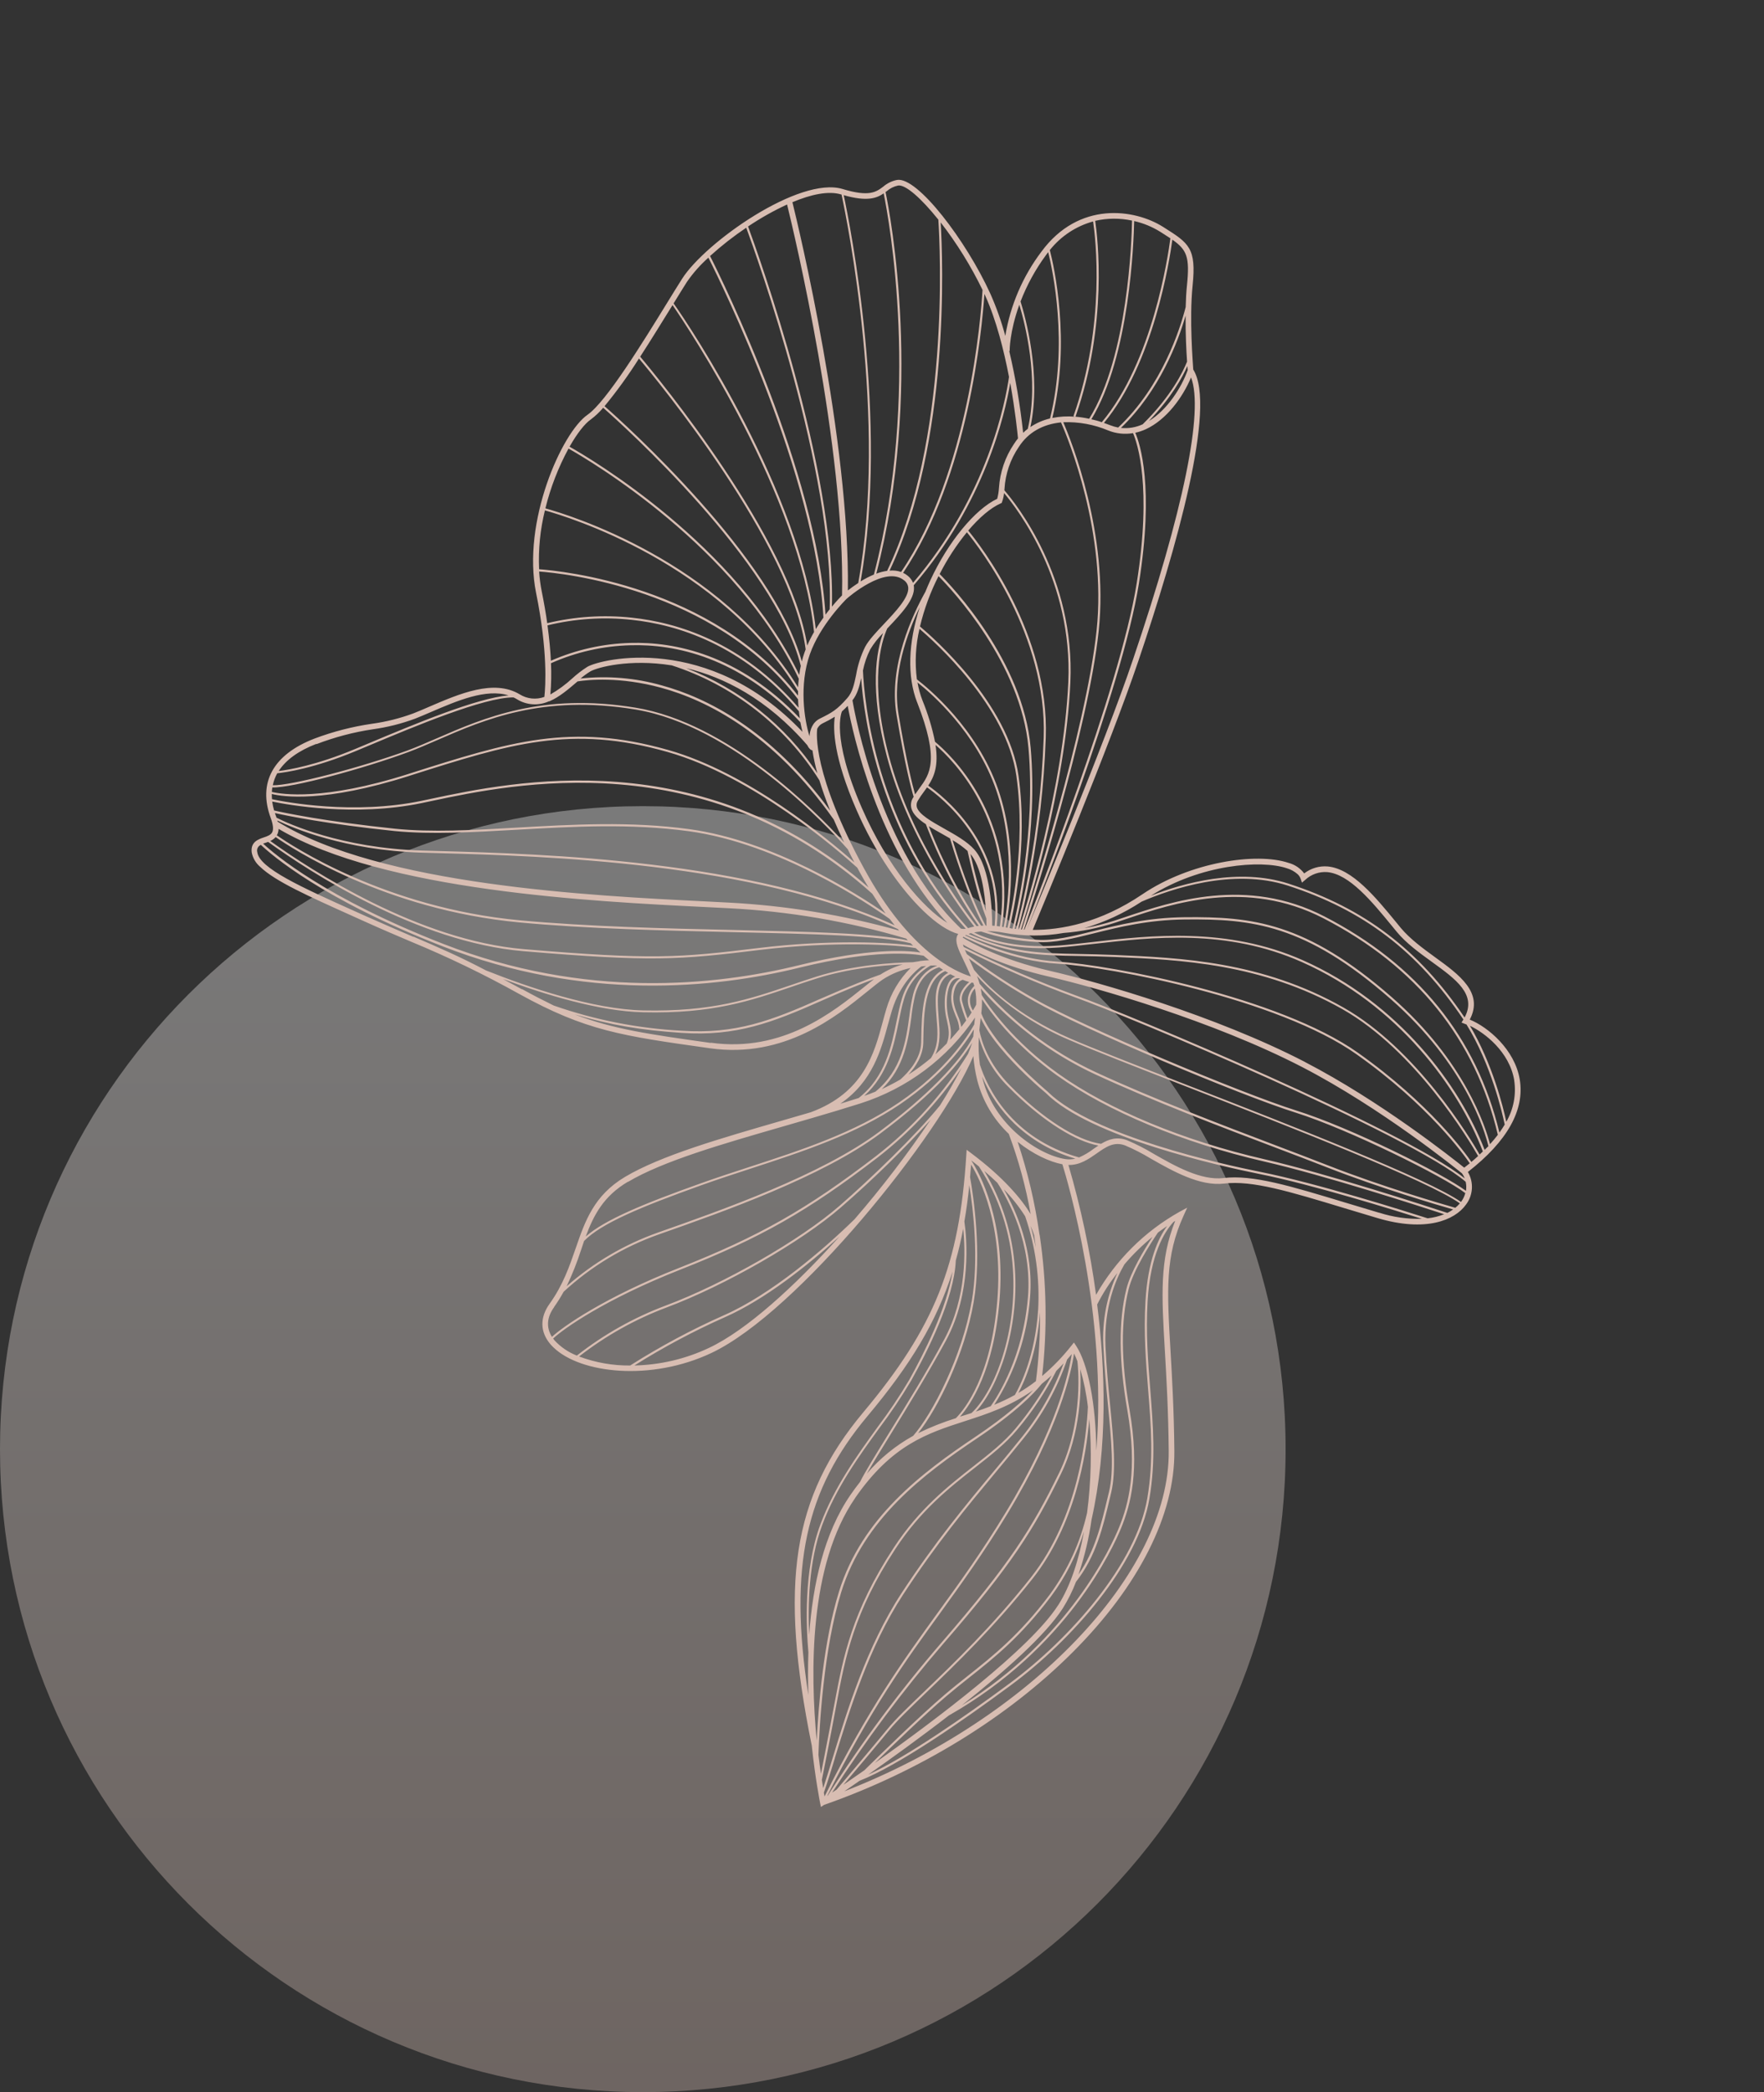
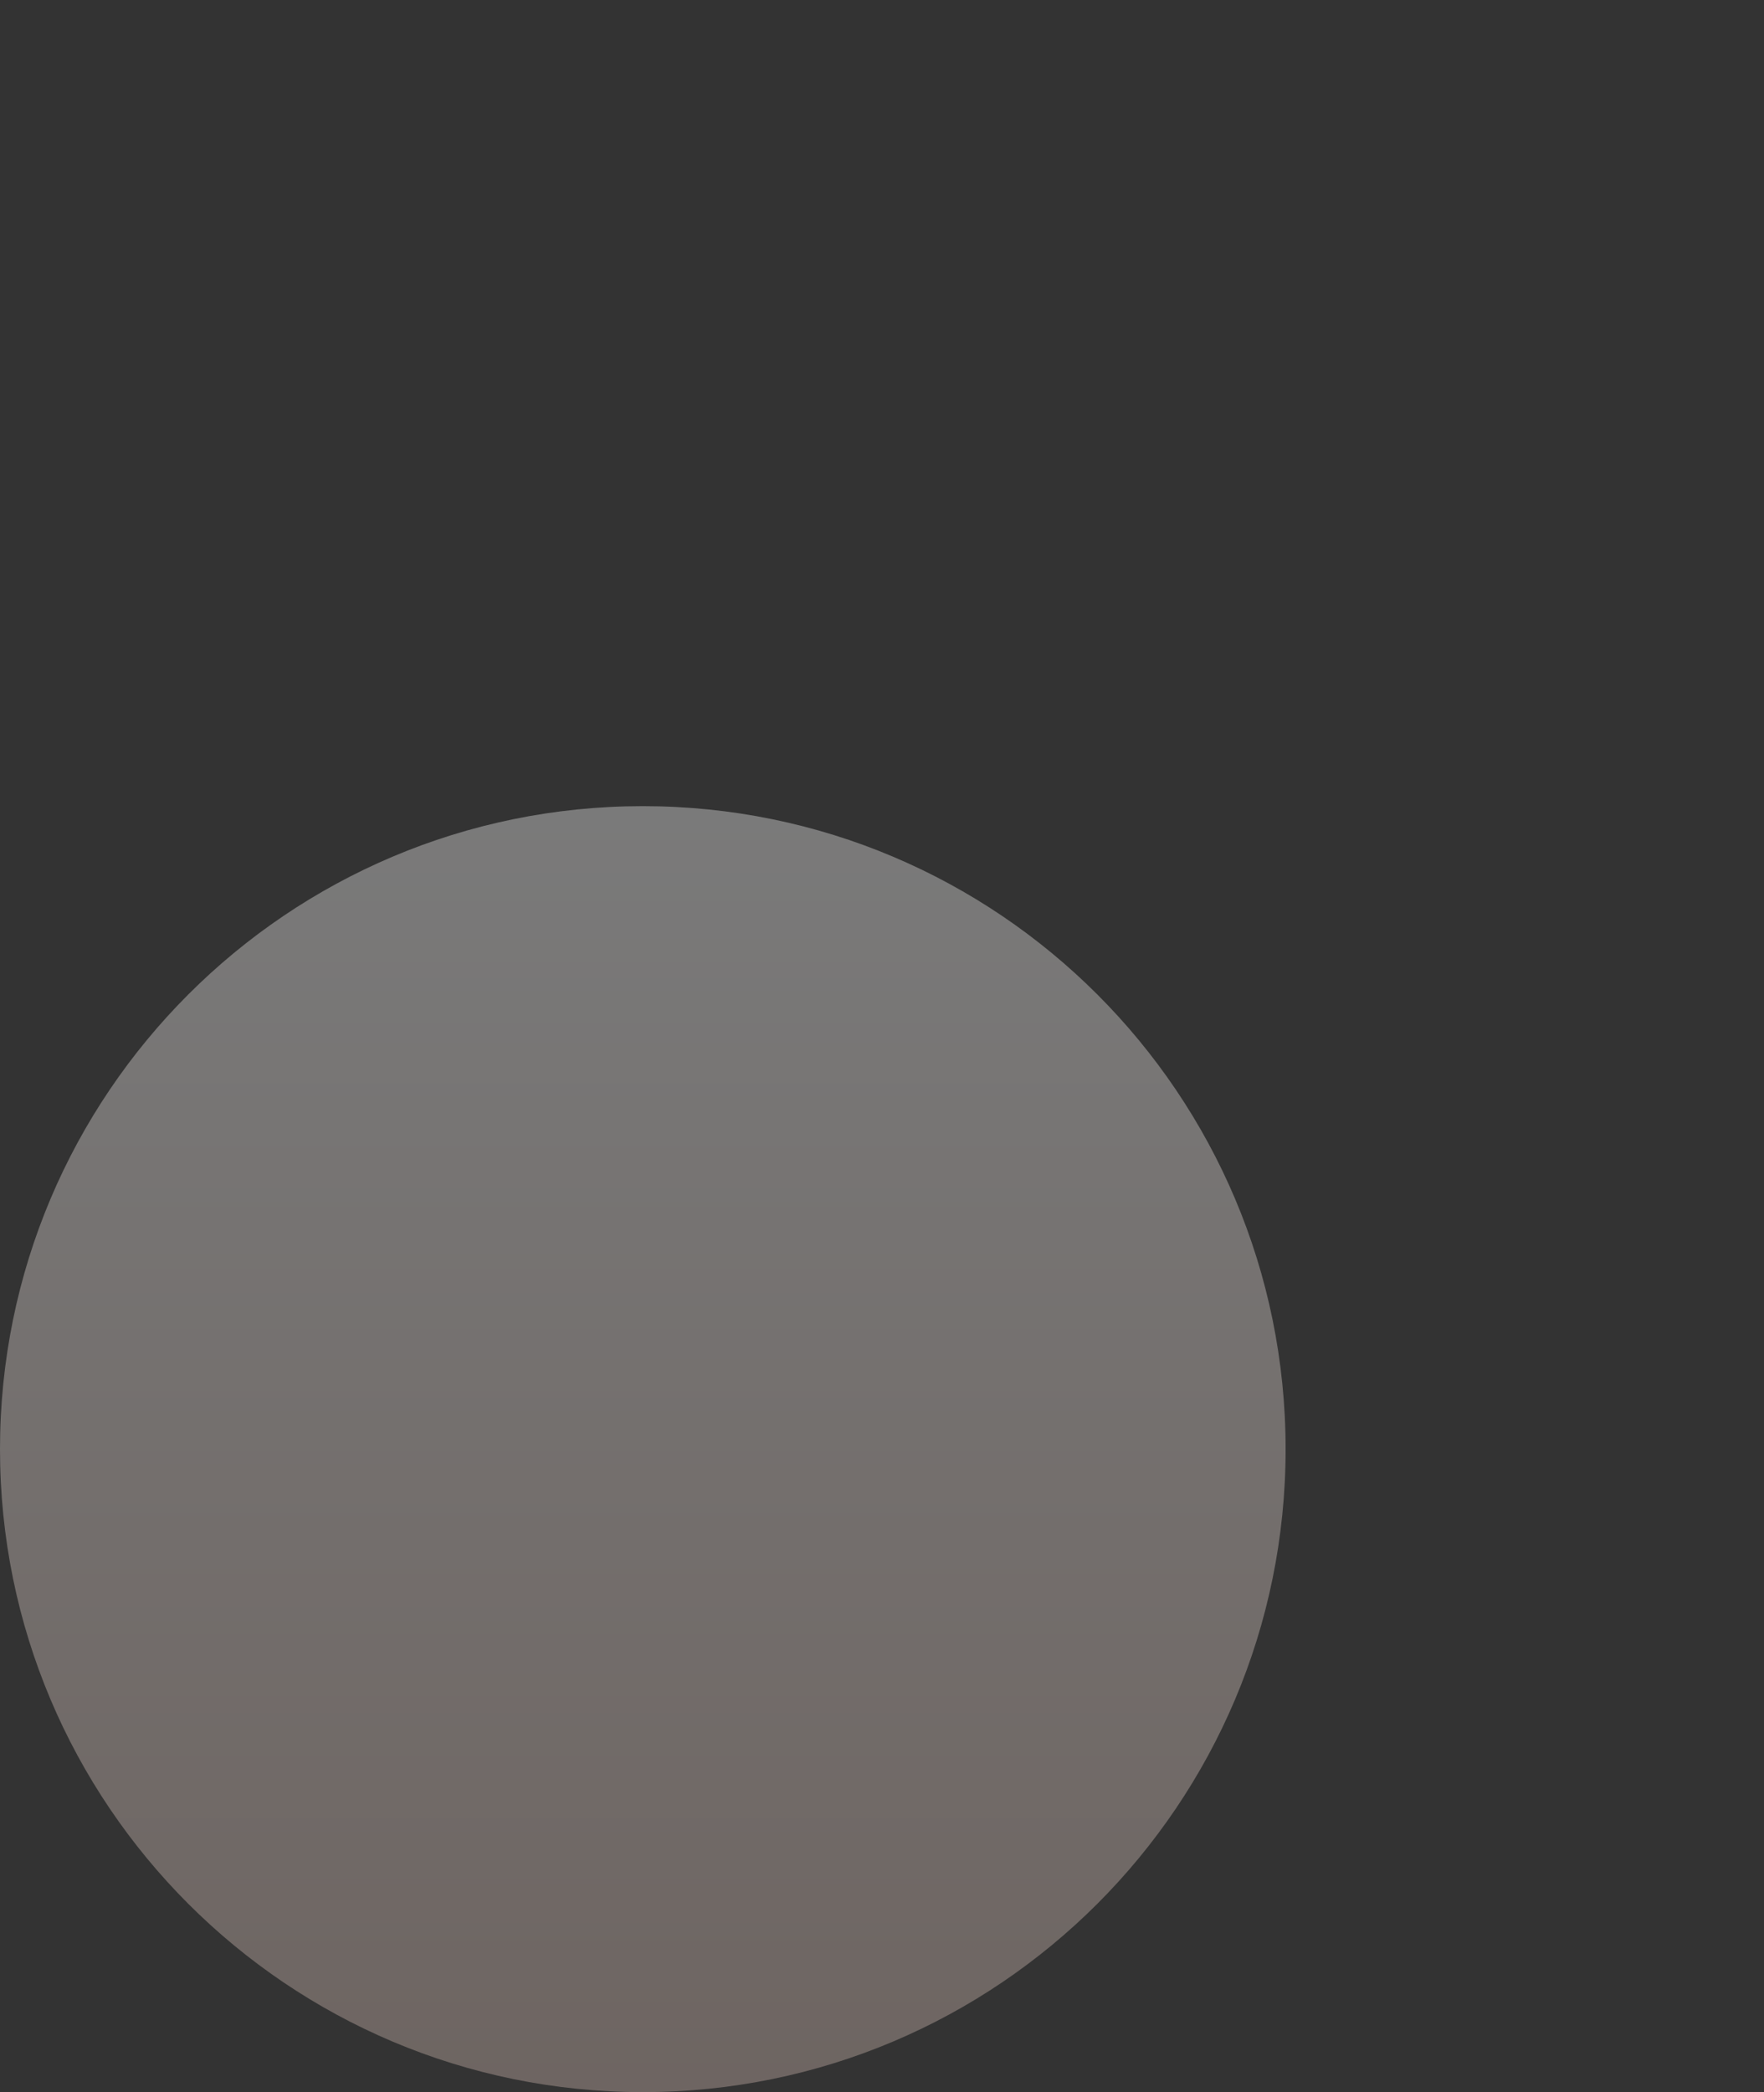
<svg xmlns="http://www.w3.org/2000/svg" width="1368" height="1622" viewBox="0 0 1368 1622" fill="none">
  <rect x="0" y="0" width="1368" height="1622" fill="#333333" stroke="none" />
  <g clip-path="url(#clip0_1_948)">
    <path style="mix-blend-mode:multiply" opacity="0.35" d="M498.5 1622C773.814 1622 997 1398.81 997 1123.5C997 848.186 773.814 625 498.5 625C223.186 625 0 848.186 0 1123.5C0 1398.81 223.186 1622 498.5 1622Z" fill="url(#paint0_linear_1_948)" />
  </g>
  <g clip-path="url(#clip1_1_948)">
-     <path d="M910.727 1124.94C910.43 1093.3 908.931 1067.6 907.721 1046.96C904.981 999.94 903.482 974.05 917.974 942.291L920.692 936.298L914.862 939.43C887.77 954.581 865.34 976.87 850.01 1003.87C845.381 969.824 838.217 936.168 828.576 903.189C837.48 903.395 844.288 898.571 850.428 894.293C857.632 889.221 863.858 884.835 872.452 888.007C879.416 890.97 886.159 894.429 892.628 898.358C909.496 907.946 930.489 919.861 949.357 917.608C971.068 914.988 999.516 923.605 1042.57 936.651C1050.67 939.1 1059.34 941.742 1068.38 944.403C1105.51 955.405 1128.13 946.19 1136.9 933.9C1139.62 930.304 1141.21 925.979 1141.47 921.476C1141.73 916.973 1140.64 912.496 1138.35 908.616C1169.05 884.685 1182.58 860.482 1178.53 836.631C1174.64 813.706 1154.07 796.272 1139.82 790.485C1150.8 769.56 1131.58 755.642 1112.96 742.159C1103.37 735.207 1093.49 727.913 1086.48 719.588L1082.87 715.186C1066.82 695.629 1048.65 673.465 1029.61 671.752C1023.08 671.217 1016.59 673.143 1011.41 677.15C1008.41 673.154 1004.16 670.282 999.329 668.992C974.347 660.59 922.847 668.361 885.982 693.294C853.006 715.611 822.806 721.051 800.899 720.937C809.578 700.233 860.931 577.184 882.772 512.552C912.316 425.195 943.571 315.359 925.377 286.506C925.118 281.997 922.233 247.35 924.865 221.454C927.875 192.221 922.016 188.595 902.72 176.377L901.982 175.915C879.986 161.992 836.697 155.585 807.63 195.115C793.138 214.29 783.524 236.701 779.616 260.417C776.604 249.233 772.731 238.3 768.03 227.717C749.278 186.563 711.432 136.79 695.633 139.508C691.684 140.291 688.004 142.084 684.951 144.712C679.39 148.878 674.128 152.805 653.458 146.543C619.908 136.402 546.939 187.859 528.949 216.169C525.693 221.286 521.852 227.539 517.337 234.849C498.551 265.361 470.183 311.478 455.567 321.617C435.734 335.372 404.592 404.694 415.746 459.694C424.921 504.899 423.071 532.206 422.162 540.296C419.02 541.451 415.657 541.869 412.33 541.519C409.002 541.168 405.801 540.058 402.971 538.274C382.98 526.357 356.349 537.819 332.858 547.925C328.504 549.785 324.499 551.588 320.482 553.106C310.123 556.941 299.377 559.631 288.435 561.129C273.234 563.343 258.314 567.189 243.934 572.6C211.793 584.954 199.757 606.908 210.036 634.405C211.798 639.264 212.191 642.912 211.167 645.1C210.144 647.287 207.367 648.356 204.513 649.256C200.2 650.758 194.214 652.804 195.201 660.876C196.053 665.251 198.381 669.2 201.795 672.061C213.29 683.176 238.891 694.68 273.206 710.102L282.014 714.078C296.198 720.472 308.251 725.631 318.895 730.126C347.587 741.991 375.565 755.513 402.689 770.624C454.31 799.159 482.235 803.098 549.666 812.576L550.636 812.726C608.27 820.825 648.643 788.091 672.799 768.542C677.44 764.78 681.455 761.51 684.657 759.362C691.211 755.091 698.501 752.078 706.155 750.475C697.383 759.205 690.957 770.012 687.476 781.89C686.44 785.241 685.509 788.747 684.502 792.459C677.946 816.802 669.78 847.106 628.76 862.323C621.4 864.489 614.035 866.607 606.795 868.701C558.416 882.699 512.583 895.868 484.767 912.399C460.602 926.762 453.744 946.649 446.463 967.734C441.612 981.784 436.606 996.313 426.241 1010.76C418.61 1021.37 418.76 1032.45 426.645 1041.92C427.456 1042.89 428.33 1043.81 429.262 1044.67C450.197 1064.9 504.852 1071.09 551.743 1048.93C618.664 1017.31 729.05 879.909 754.861 818.715C755.33 825.204 756.371 831.639 757.974 837.944C762.101 853.667 770.534 867.922 782.322 879.102C789.863 899.274 795.542 920.095 799.288 941.306C792.343 929.875 778.859 913.257 752.867 893.832L749.636 891.417L749.372 895.451C744.063 980.613 724.663 1029.08 669.51 1094.92C614.357 1160.75 604.086 1228.14 629.535 1353.35C632.289 1379.56 635.922 1397.14 635.991 1397.77L636.663 1400.92L639.114 1399.28C712.918 1373.49 781.367 1331.49 831.882 1280.96C883.234 1229.61 911.195 1174.23 910.727 1124.94ZM905.111 950.537C898.221 959.906 890.159 977.385 888.319 1008.8C886.877 1033.32 888.638 1055.62 890.372 1077.11C892.622 1105.31 894.76 1131.93 889.767 1161.48C881.16 1212.54 829.829 1270.48 782.8 1305.25C748.189 1330.83 703.35 1362.09 673.262 1375.89C690.895 1363.53 713.415 1347.32 735.87 1329.96C827.808 1277.92 863.21 1200.03 869.501 1184.55C876.812 1166.59 884.154 1139.94 875.949 1092.88C869.315 1054.83 869.082 1024.35 875.215 999.635C878.914 984.667 892.325 963.971 897.976 955.612C900.29 953.904 902.653 952.191 905.111 950.537ZM746.96 952.435C748.736 969.299 749.831 1005.69 732.334 1038.31C719.304 1062.63 702.88 1089.23 689.709 1110.6C679.156 1127.69 670.721 1141.34 667.016 1148.86C664.549 1151.98 662.082 1155.29 659.634 1158.86C638.945 1188.78 630.249 1228.79 627.534 1267.52C626.438 1245.38 627.032 1210.6 637.647 1182.3C648.417 1153.34 666.22 1128.86 681.89 1107.23C690.798 1095.43 699.041 1083.15 706.581 1070.43C719.321 1047.71 739.965 1006.69 741.239 977.228C743.495 969.218 745.399 960.96 747.019 952.34L746.96 952.435ZM741.254 1099.51C731.232 1102.63 721.46 1106.52 712.024 1111.12C727.291 1091.96 748.145 1050.05 755.107 1009.37C761.551 971.846 754.937 927.406 752.301 912.604C752.598 909.422 752.848 906.176 753.101 902.862C759.982 914.153 778.22 950.166 773.402 1008.47C768.585 1066.78 748.486 1092.23 741.354 1099.43L741.254 1099.51ZM753.483 1009.1C746.27 1051.27 723.132 1096.18 708.154 1113.19C694.533 1120.74 682.371 1130.67 672.244 1142.51C676.648 1134.81 683.303 1124 691.05 1111.45C704.256 1090.05 720.578 1063.4 733.754 1039.07C753.574 1002.08 749.805 960.403 747.888 946.989C749.443 938.041 750.7 928.702 751.71 918.898C754.724 937.39 759.265 975.922 753.583 1009.02L753.483 1009.1ZM663.159 1161.36C691.662 1120.15 719.126 1111.22 748.287 1101.8C765.52 1096.23 783.118 1090.49 801.205 1077.79C793.537 1085.87 779.989 1098.15 756.807 1113.7C714.724 1141.87 668.356 1176.74 650.638 1233.99C638.714 1272.33 634.748 1322.01 633.364 1349.45C628.366 1297.08 627.269 1213.35 663.259 1161.28L663.159 1161.36ZM893.779 958.931C887.3 968.827 876.807 986.195 873.538 999.315C867.341 1024.26 867.58 1054.98 874.248 1093.25C882.377 1139.89 875.094 1166.25 867.901 1184.03C861.897 1198.79 829.257 1270.64 745.867 1322.14C779.289 1295.74 810.895 1267.64 824.203 1246.91C828.273 1240.41 831.703 1233.54 834.446 1226.39C850.029 1206.5 855.308 1184.27 860.888 1160.73L861.739 1157.13C865.738 1140.1 863.557 1116.73 860.929 1089.68C859.502 1075.14 858.088 1060 857.327 1043.98C855.972 1013.12 865.518 991.337 871.996 980.25C878.617 972.459 885.942 965.295 893.879 958.852L893.779 958.931ZM820.528 1244.56C798.934 1278.23 725.652 1333.35 678.445 1366.84C693.103 1352.51 716.987 1329.43 733.61 1315.28C739.548 1310.22 745.581 1305.41 751.435 1300.77C771.258 1285.1 791.656 1268.82 815.136 1237.61C826.395 1222.43 835.016 1205.45 840.636 1187.41C836.68 1209.4 830.119 1229.68 820.635 1244.46L820.528 1244.56ZM843.042 1172.85C837.825 1195.83 827.921 1217.49 813.951 1236.46C790.616 1267.48 770.221 1283.69 750.546 1299.28C744.712 1303.92 738.658 1308.72 732.713 1313.8C712.946 1330.64 682.859 1360.05 670.336 1372.46C664.246 1376.74 658.753 1380.53 654.055 1383.76C662.846 1373.41 677.835 1355.69 689.49 1341.53C695.803 1333.83 705.847 1324.26 718.615 1311.94C740.764 1290.64 771.149 1261.43 800.797 1223.91C833.731 1182.2 842.449 1127.96 844.758 1100.17C846.767 1124.39 846.192 1148.75 843.042 1172.85ZM843.66 1090.7C842.661 1113.21 836.473 1176.15 799.452 1223.02C769.831 1260.52 739.533 1289.62 717.407 1310.86C704.634 1323.13 694.582 1332.73 688.152 1340.61C674.519 1357.14 656.322 1378.6 648.85 1387.4L645.33 1389.78C671.321 1349.33 700.128 1310.77 731.537 1274.37C784.574 1213.28 801.843 1185.66 822.588 1143.11C838.57 1110.48 838.555 1075.08 837.707 1061.36C840.541 1070.95 842.532 1080.77 843.66 1090.7ZM821.112 1142.37C800.351 1184.78 783.141 1212.31 730.301 1273.3C697.996 1310.68 668.472 1350.37 641.965 1392.06L641.533 1392.34C675.318 1324.82 702.583 1287.18 728.969 1250.79C745.547 1227.91 762.61 1204.23 781.467 1173.28C821.716 1106.87 830.918 1063.25 832.926 1049.38C833.963 1051.43 834.883 1053.55 835.682 1055.7L835.559 1055.66C835.673 1056.17 841.155 1101.52 821.133 1142.38L821.112 1142.37ZM789.779 1079.91C794.698 1070.7 804.25 1049.15 806.565 1017.4C806.692 1035.25 805.622 1053.09 803.364 1070.79C799.033 1074.11 794.503 1077.16 789.799 1079.92L789.779 1079.91ZM805.058 1015.55C802.768 1051.19 791.272 1074.14 787.047 1081.49C781.867 1084.34 776.521 1086.89 771.038 1089.1C787.042 1064.15 796.584 1035.6 798.801 1006.03C801.828 969.101 787.808 938.181 778.478 922.058C784.696 928.448 790.24 935.462 795.023 942.989C803.05 966.294 806.465 990.942 805.079 1015.56L805.058 1015.55ZM797.153 1005.89C793.408 1051.59 774.091 1082.02 768.294 1090.21C764.444 1091.72 760.598 1093.09 756.783 1094.38C774.515 1075.17 790.178 1030.73 787.077 983.929C785.379 957.032 777.24 930.943 763.347 907.862C767.051 911.014 770.369 914.069 773.471 917.02C782.035 930.245 800.613 964.213 797.173 1005.89L797.153 1005.89ZM652.367 1234.42C669.922 1177.68 716.04 1143.04 757.883 1115.01C788.175 1094.7 802.102 1080.08 807.878 1072.89C810.432 1070.85 813.012 1068.68 815.598 1066.31C807.692 1080.87 798.358 1094.6 787.732 1107.31C778.952 1117.94 767.396 1127 755.144 1136.61C735.389 1152.1 712.983 1169.64 693.221 1199.77C660.516 1249.64 653.895 1284.89 647.501 1318.96C642.984 1342.96 638.874 1363.99 636.66 1375.21C635.968 1370.8 635.357 1365.85 634.699 1360.47C635.493 1337.51 638.737 1278.48 652.367 1234.42ZM649.085 1319.15C655.467 1285.24 662.048 1250.16 694.533 1200.63C714.135 1170.75 736.421 1153.28 756.076 1137.87C768.413 1128.22 780.04 1119.09 788.942 1108.32C800.702 1094.33 810.85 1079.05 819.193 1062.79C821.062 1060.96 822.928 1059.02 824.824 1056.99C817.268 1077.62 806.389 1096.87 792.621 1113.99C785.584 1122.81 778.287 1131.58 770.586 1140.81C749.162 1166.56 724.893 1195.76 698.984 1235.39C672.182 1276.42 656.957 1326.21 645.849 1362.54C643.12 1371.45 640.693 1379.42 638.378 1386.33C638.056 1384.44 637.708 1382.3 637.347 1379.95C639.251 1370.69 643.963 1346.85 649.085 1319.15ZM647.424 1363.01C658.563 1326.78 673.717 1277.06 700.386 1236.26C726.216 1196.72 750.47 1167.56 771.865 1141.83C779.589 1132.53 786.887 1123.76 793.9 1115C808.61 1096.79 820.007 1076.15 827.571 1054C828.756 1052.65 829.953 1051.25 831.161 1049.8C829 1064.08 819.611 1107.14 779.986 1172.49C761.241 1203.39 744.125 1227.03 727.562 1249.87C701.008 1286.53 673.546 1324.44 639.451 1392.73C639.28 1391.87 639.114 1390.88 638.917 1389.78C641.644 1382.13 644.381 1373.2 647.486 1363.03L647.424 1363.01ZM866.752 986.449C858.394 1004.38 854.587 1024.1 855.671 1043.85C856.394 1059.97 857.886 1075.03 859.268 1089.69C861.852 1116.61 864.1 1139.86 860.049 1156.59L859.169 1160.21C854.065 1181.78 849.184 1202.31 836.364 1220.73C841.084 1206.88 844.481 1192.62 846.512 1178.13C859.2 1121.49 857.18 1061.25 850.865 1011.36C855.325 1002.54 860.698 994.205 866.896 986.502L866.752 986.449ZM836.81 897.355C783.953 882.37 765.533 842.833 759.921 825.43C758.929 818.373 758.661 811.232 759.122 804.119C763.307 818.76 771.222 832.058 782.093 842.71C783.596 844.25 785.135 845.756 786.662 847.234C809.959 869.766 834.1 884.883 851.81 888.13C850.507 889 849.237 889.905 847.955 890.782C844.518 893.414 840.776 895.621 836.81 897.355ZM721.746 748.568C723.962 748.504 725.6 748.553 726.408 748.574L726.716 748.688C721.497 750.553 712.251 755.847 708.21 770.665C706.857 776.289 705.858 781.993 705.22 787.741C702.655 806.494 699.5 829.533 678.932 846.33C676.166 847.496 673.215 848.594 670.218 849.628C688.624 833.123 693.262 810.426 697.035 791.749C698.287 785.56 699.45 779.735 701.042 774.701C702.607 769.197 705.241 764.056 708.794 759.572C712.347 755.088 716.748 751.348 721.746 748.568ZM697.237 721.453C654.029 709.345 609.61 702.068 564.794 699.755C559.401 699.454 553.558 699.173 547.308 698.856C459.124 694.504 295.354 686.421 215.368 637.065L215.122 636.157C226.839 641.845 267.314 659.206 326.852 661.056L341.187 661.46C420.631 663.66 585.428 668.226 696.246 720.29L697.237 721.453ZM547.08 703.231L564.574 704.11C611.414 706.42 657.805 714.335 702.757 727.685L704.05 729.099C679.364 723.539 628.042 722.363 569.296 721.018C515.899 719.842 455.428 718.369 402.831 713.474C298.647 703.662 226.459 655.852 214.672 647.593C214.763 647.347 214.847 647.122 215.062 646.921C215.669 645.564 215.999 644.099 216.034 642.613C297.953 690.912 459.608 698.91 547.08 703.231ZM708.088 733.169C691.325 730.578 643.12 728.297 588.949 734.91C526.148 742.588 505.612 744.244 406.056 735.85C324.658 728.931 241.992 675.24 209.608 651.991C211.197 651.3 212.619 650.277 213.779 648.989C225.715 657.35 298.203 705.294 402.725 715.139C455.368 720.098 515.898 721.476 569.3 722.701C630.086 724.08 682.902 725.251 706.256 731.321L708.088 733.169ZM205.926 653.424L207.81 652.747L208.118 652.861C240.202 675.976 323.677 730.504 405.932 737.438C505.647 745.845 526.231 744.183 589.157 736.482C646.288 729.498 696.596 732.398 710.173 735.089C711.412 736.273 712.626 737.401 713.834 738.481C702.825 736.722 673.912 734.937 619.729 748.294C554.431 764.382 453.664 774.613 343.915 731.842C252.748 696.307 212.816 662.243 204.044 654.031L205.926 653.424ZM670.468 674.071C629.872 599.765 633.318 567.915 633.772 565.002C634.624 563.214 636.051 561.763 637.823 560.881C641.108 559.324 644.306 557.59 647.404 555.688C645.951 565.305 646.409 587.095 664.249 628.004C678.826 661.442 698.322 689.052 715.943 706.087C726.044 715.867 735.623 722.161 743.134 724.043C742.765 724.535 742.469 725.078 742.255 725.654C740.436 730.231 743.127 735.855 747.178 744.343C748.979 748.094 750.952 752.26 752.911 757.028C741.433 753.647 705.585 738.332 670.475 674.051L670.468 674.071ZM662.536 668.554C642.606 650.893 580.368 599.032 518.192 581.445C442.601 560.038 395.544 574.994 317.576 599.75L316.589 600.083C250.939 620.944 218.648 615.824 210.846 613.973C210.914 612.785 210.994 611.694 211.188 610.482C226.099 611.03 281.672 596.065 316.819 583.031C323.932 580.399 331.363 577.162 339.237 573.739C375.579 557.927 420.808 538.229 492.662 550.051C568.638 562.519 640.53 639.287 657.454 658.445C659.016 661.711 660.713 665.051 662.544 668.533L662.536 668.554ZM317.089 601.623L318.076 601.29C395.709 576.62 442.649 561.666 517.75 583.009C583.702 601.672 649.799 659.148 664.834 672.724L666.654 676.109C668.94 680.29 671.243 684.259 673.562 688.017C543.808 574.907 397.332 605.941 334.077 619.357L326.864 620.878C274.126 631.854 221.531 621.869 210.962 619.62C210.834 618.272 210.777 616.918 210.791 615.564C219.336 617.738 251.258 622.533 317.089 601.623ZM327.157 622.598L334.37 621.077C398.057 607.565 546.353 576.156 676.471 692.928C679.96 698.474 683.41 703.563 686.845 708.249C664.42 692.719 600.172 651.785 534.418 642.814C488.93 636.616 444.079 639.178 400.685 641.65C366.676 643.597 334.532 645.42 306.303 642.488C252.201 636.869 220.456 630.155 212.562 628.364C211.905 626.097 211.416 623.785 211.099 621.446C223.092 623.944 275.033 633.428 327.157 622.598ZM620.291 556.907C572.673 507.003 522.747 497.497 488.945 498.447C467.673 499.014 446.71 503.708 427.219 512.268C426.85 504.542 426.021 495.479 424.598 484.816C445.967 479.621 468.073 478.179 489.93 480.555C525.03 484.267 575.836 499.564 619.566 551.454C619.757 553.323 619.982 555.228 620.291 556.907ZM628.046 507.257C636.027 484.541 655.776 464.988 656.634 464.186C657.492 463.385 686.469 438.087 701.088 449.897C702.013 450.563 702.785 451.422 703.35 452.413C703.915 453.405 704.26 454.507 704.362 455.644C704.859 463.277 694.641 474.07 685.585 483.684C679.474 490.144 673.68 496.255 670.888 501.567C667.527 508.414 665.182 515.714 663.926 523.237C662.419 530.428 661.131 536.651 657.122 541.16C649.027 550.385 645.275 552.445 635.843 557.11C630.12 559.955 628.199 565.685 627.761 570.752C623.759 558.056 619.614 531.252 628.046 507.257ZM618.929 532.842C558.024 434.243 439.722 398.728 422.959 394.129C426.932 377.975 432.96 362.396 440.895 347.775C457.114 356.911 571.327 424.06 619.448 526.241C619.198 528.482 619.039 530.665 618.929 532.842ZM645.156 470.215C648.1 363.814 587.4 195.223 580.122 175.589C589.741 169.109 599.863 163.409 610.391 158.546C615.775 180.511 655.493 346.694 653.009 461.578C651.741 462.857 648.785 465.914 645.159 470.333L645.156 470.215ZM643.444 472.31C642.388 473.645 641.288 475.034 640.171 476.533C633.176 365.246 560.492 217.905 550.661 198.489C559.475 190.508 568.852 183.172 578.719 176.539C586.593 197.958 647.294 366.923 643.406 472.412L643.444 472.31ZM689.921 442.289C736.931 343.028 731.202 200.925 729.502 172.438C742.095 188.72 752.972 206.262 761.96 224.783C760.751 245.347 751.556 365.674 698.828 443.429C695.955 442.447 692.905 442.093 689.883 442.391L689.921 442.289ZM789.511 339.815C788.41 341.175 787.384 342.594 786.438 344.066C779.526 354.259 775.471 366.119 774.693 378.41C774.527 381.215 774.072 383.995 773.334 386.707C755.996 394.946 735.234 420.17 721.461 449.931C720.099 452.903 718.804 455.947 717.662 458.768C707.929 476.162 688.927 516.097 695.246 554.052C701.916 593.89 706.781 612.043 708.53 617.69C708.431 617.956 708.332 618.223 708.089 618.436C707.314 619.67 706.801 621.051 706.582 622.492C706.363 623.933 706.443 625.404 706.817 626.812C708.052 631.334 712.358 635.247 718.013 638.984C720.988 646.978 735.652 684.698 759.034 717.791L757.345 718.004C749.388 708.04 706.842 652.528 689.287 585.948C674.034 528.233 683.4 497.651 688.048 487.285L688.86 486.419C698.963 475.747 709.41 464.712 708.786 455.164C708.755 454.695 708.695 454.228 708.606 453.766C763.589 389.831 779.365 321.309 783.446 296.91C787.317 318.429 789.095 335.854 789.473 339.918L789.511 339.815ZM822.835 327.48C828.213 339.8 858.473 413.112 850.417 488.847C842.21 566.37 798.257 702.701 792.407 720.628L791.8 720.566C796.942 704.733 826.345 611.043 830.07 529.075C833.797 447.668 787.797 390.404 778.889 380.11C779.019 379.762 778.964 379.344 778.999 378.937C779.697 367.336 783.522 356.14 790.068 346.536C797.329 335.227 808.714 328.884 822.835 327.48ZM859.356 333.706C865.478 336.186 872.17 336.912 878.683 335.803C881.987 343.476 893.466 377.093 881.539 452.135C868.375 534.96 801.012 704.449 794.493 720.727L794.099 720.72C800.437 701.293 843.899 566.157 852.066 488.993C859.988 414.119 830.648 341.406 824.582 327.36C836.499 326.914 848.367 329.08 859.356 333.706ZM921.073 286.914C916.27 300.585 905.131 317.806 890.99 326.417C908.465 308.212 917.074 292.338 920.828 283.811L921.073 286.914ZM885.18 699.09C908.139 689.158 956.074 672.847 998.563 686.546C1057.32 705.498 1099.43 737.593 1134.88 790.4L1133.42 792.774L1136 793.803L1137.29 794.283C1156.37 825.333 1164.98 862.529 1166.92 871.866C1165.7 873.936 1164.3 876.007 1162.81 878.089C1145 804.155 1099.45 747.827 1027.04 710.465C966.643 679.299 908.345 699.018 873.544 710.686C870.281 711.808 867.251 712.806 864.494 713.695C856.769 716.182 848.889 718.158 840.906 719.61C856.589 714.982 871.51 708.078 885.193 699.118L885.18 699.09ZM1011.87 823.25C942.608 787.407 852.253 761.42 814.192 752.684C775.637 743.835 752.268 730.405 746.598 726.896C746.722 726.662 746.874 726.444 747.05 726.247C753.535 729.569 785.155 745.086 820.057 747.137C861.404 749.67 991.131 774.28 1052.02 817.399C1108.23 857.188 1135.64 895.77 1139.8 901.894C1138.42 903.017 1136.97 904.159 1135.53 905.28C1126.25 897.861 1070.45 853.599 1011.88 823.298L1011.87 823.25ZM657.372 547.137C661.272 568.013 680.516 657.775 734.711 715.518C716.017 704.13 688.455 672.494 668.283 626.189C644.029 570.474 652.884 551.679 652.973 551.502C654.357 550.289 655.81 548.891 657.418 547.201L657.372 547.137ZM661.065 542.977C664.925 538.178 666.454 532.186 667.83 525.786C669.984 556.94 682.126 646.419 748.959 720.045L748.762 720.136C747.591 720.244 746.41 720.19 745.253 719.975C681.995 659.819 663.021 554.024 661.111 543.04L661.065 542.977ZM752.89 723.398C759.428 727.02 782.179 737.535 821.037 734.59C829.299 733.949 838.364 732.907 847.963 731.807C893.938 726.535 951.18 719.942 1009.6 745.869C1084.4 779.075 1130.96 843.157 1149.97 892.719C1149.17 893.495 1148.29 894.289 1147.46 895.078C1139.96 882.063 1098.4 813.068 1041.75 781.054C978.663 745.268 915.295 742.555 864.396 740.369C854.178 739.932 845.003 739.766 836.901 739.601C805.877 739.039 785.004 738.655 751.111 724.044C751.658 723.827 752.238 723.646 752.937 723.462L752.89 723.398ZM750.739 719.587C678.785 640.788 670.222 543.253 669.226 519.838C670.354 514.15 672.253 508.643 674.87 503.468C677.666 498.868 681.007 494.623 684.819 490.824C679.846 504.198 673.928 534.101 687.771 586.388C705.036 651.739 746.27 706.577 755.542 718.337C753.917 718.654 752.313 719.071 750.739 719.587ZM1141.1 900.886C1136.6 894.19 1108.93 855.695 1053.02 816.11C991.867 772.802 861.687 748.094 820.202 745.556C786.718 743.519 756.339 729.117 748.478 725.166L749.111 724.842C784.168 740.212 805.295 740.667 836.992 741.176C845.074 741.333 854.249 741.499 864.446 741.928C915.178 744.123 978.289 746.903 1041.06 782.408C1097.83 814.586 1139.42 884.218 1146.3 896.257C1144.6 897.819 1142.87 899.346 1141.04 900.863L1141.1 900.886ZM1151.37 891.534C1132.09 841.756 1085.3 777.707 1010.38 744.456C951.581 718.364 891.583 725.216 847.898 730.288C838.319 731.396 829.283 732.426 821.049 733.053C785.194 735.761 763.284 726.936 755.397 722.93C757.185 722.586 758.991 722.337 760.805 722.186C774.913 726.844 789.582 729.59 804.421 730.349C817.848 731.186 832.007 727.671 848.406 723.59C868.092 718.699 890.402 713.149 918.992 712.853C970.504 712.325 1012.05 716.402 1078.37 774.453C1136.68 825.412 1151.82 878.021 1154.28 888.649C1153.28 889.536 1152.28 890.52 1151.31 891.511L1151.37 891.534ZM750.345 659.738C752.128 667.99 758.161 694.609 764.916 712.134C764.994 714.497 765.034 716.333 765.05 717.67L764.441 717.677C752.395 695.5 741.603 660.854 738.754 651.389C742.895 653.765 746.779 656.563 750.345 659.738ZM752.523 661.973C761.012 671.76 763.753 692.742 764.644 706.592C759.846 691.905 755.813 676.977 752.561 661.87L752.523 661.973ZM736.727 650.005C738.455 655.831 749.785 693.549 762.652 717.596L760.912 717.696C738.941 686.831 724.575 651.697 720.297 640.557C723.331 642.432 726.65 644.297 730.01 646.176C732.227 647.491 734.507 648.759 736.727 650.005ZM769.472 717.633C769.45 708.473 768.514 672.915 755.573 658.6C749.922 652.343 740.889 647.28 732.148 642.372C722.504 636.941 712.561 631.376 711.007 625.708C710.792 624.857 710.756 623.97 710.901 623.104C711.047 622.237 711.37 621.411 711.852 620.676C713.291 618.279 714.861 615.963 716.554 613.739C717.339 612.63 718.138 611.549 718.923 610.44C728.957 617.393 777.641 654.642 771.369 717.802L769.472 717.633ZM711.254 544.501C728.812 589.555 721.157 600.041 713.018 611.14C711.914 612.667 710.766 614.248 709.657 615.914C707.688 609.041 703.014 590.936 696.838 553.85C691.685 522.982 703.573 490.699 713.307 470.667C704.277 498.339 703.422 524.475 711.238 544.542L711.254 544.501ZM772.997 717.94C779.359 653.973 730.085 616.178 719.849 609.08C724.528 602.018 727.916 593.658 725.512 577.541C738.801 588.974 787.015 636.647 775.442 718.265L772.997 717.94ZM777.052 718.514C789.252 632.763 736.072 584.083 725.107 575.056C722.866 564.049 719.592 553.278 715.329 542.888C713.615 538.427 712.34 533.808 711.523 529.098C722.218 537.535 757.168 567.808 772.602 612.679C788.835 660.042 780.579 708.338 778.33 718.779L777.052 718.514ZM779.968 719.015C782.151 708.316 790.528 659.691 774.149 612.157C757.769 564.623 719.7 533.33 711.059 526.708C709.368 513.643 710.049 500.379 713.07 487.553C724.617 497.334 780.657 547.357 788.247 601.78C795.838 656.202 783.93 708.487 781.266 719.287L779.968 719.015ZM782.912 719.502C785.672 708.317 797.457 655.8 789.882 601.524C782.06 545.404 723.45 494.075 713.459 485.69C716.702 472.165 721.525 459.069 727.828 446.671C738.27 457.232 791.859 514.283 797.599 580.018C803.339 645.752 788.205 708.092 785.207 719.982L782.912 719.502ZM786.796 720.036C790.013 707.62 804.978 645.358 799.295 579.784C793.458 512.682 738.263 454.614 728.715 445.04C734.574 433.522 741.652 422.667 749.828 412.662C759.438 424.454 812.198 492.52 809.392 571.888C806.61 650.378 791.104 708.89 787.933 720.178L786.796 720.036ZM789.553 720.337C792.907 708.369 808.222 649.996 811.004 571.881C813.846 491.475 760.199 422.659 750.877 411.347C759.466 401.233 768.241 393.755 775.956 390.32L776.792 389.954L777.105 389.113C777.917 386.907 778.436 384.603 778.649 382.262C789.382 394.986 832.039 450.703 828.471 528.924C824.716 611.348 794.922 705.71 790.154 720.351L789.553 720.337ZM627.364 579.85C627.584 580.155 627.829 580.441 628.095 580.706C628.626 581.238 629.306 581.597 630.045 581.734C630.962 587.727 632.238 593.659 633.866 599.499C609.206 562.474 573.685 534.012 532.186 518.028C561.206 524.92 594.831 541.696 626.12 577.8C626.456 578.538 626.867 579.239 627.349 579.891L627.364 579.85ZM520.752 515.784C568.266 531.136 608.867 562.712 635.461 604.995C637.561 611.893 640.26 619.691 643.815 628.508C597.466 565.347 547.658 540.779 513.184 531.369C492.754 525.57 471.399 523.756 450.28 526.026C452.623 524.023 455.117 522.203 457.739 520.581C463.134 517.427 488.013 510.615 520.737 515.825L520.752 515.784ZM1128.58 936.387C1118.04 933.377 1071.73 919.916 1030.14 903.611C1017.92 898.813 1004.18 893.611 989.551 888.052C947.301 872.015 894.733 852.047 849.736 831.229C815.165 815.127 784.466 791.768 759.722 762.736C759.394 761.61 759.046 760.476 758.657 759.328L757.657 756.621C759.774 759.019 762.384 761.788 765.544 764.831C784.281 782.466 806.037 796.582 829.773 806.505C847.85 814.348 880.897 827.22 919.175 842.084C1002.99 874.744 1106.98 915.256 1132.12 932.942C1131.06 934.221 1129.86 935.389 1128.56 936.428L1128.58 936.387ZM1107.06 944.519C1091.49 939.524 1021.19 917.258 977.448 908.558C947.532 902.57 847.914 880.541 813.066 846.919L812.297 846.166C811.873 845.799 770.985 811.799 761.019 785.656C761.422 782.03 761.594 778.382 761.535 774.734C770.177 787.592 780.188 799.473 791.395 810.166C800.297 818.766 809.823 826.694 819.895 833.885C859.011 861.739 917.347 885.953 979.923 900.396C1027.22 911.211 1102.15 935.524 1119.98 941.385C1115.83 943.02 1111.48 944.088 1107.04 944.56L1107.06 944.519ZM1122.31 940.315C1108.41 935.73 1029.52 909.966 980.39 898.701C918.05 884.439 859.849 860.3 820.923 832.563C785.697 807.487 766.926 780.311 761.351 771.466C761.188 769.772 760.907 768.08 760.573 766.344C763.817 770.165 768.775 775.651 775.498 782.097C797.023 802.958 821.869 820.088 849.018 832.784C894.077 853.625 946.665 873.6 988.936 889.645C1003.57 895.203 1017.39 900.436 1029.52 905.203C1069.81 920.98 1114.41 934.106 1126.91 937.681C1125.43 938.722 1123.88 939.65 1122.26 940.459L1122.31 940.315ZM732.88 772.32C732.271 778.661 732.773 785.058 734.364 791.224C735.718 797.494 736.818 802.69 734.213 809.006C731.538 811.747 728.632 814.542 725.44 817.418C729.511 808.542 728.84 800.12 728.017 790.101C727.653 785.436 727.252 780.618 727.292 775.239C727.388 760.869 733.624 756.58 737.045 755.284C738.37 755.987 739.62 756.639 740.812 757.198C740.318 757.353 739.843 757.559 739.393 757.815C736.004 759.777 733.795 764.652 732.88 772.32ZM744.398 760.727C745.063 760.235 745.808 759.864 746.601 759.631C748.548 760.355 750.208 760.972 751.622 761.311C748.46 764.105 742.868 770.174 744.558 776.733C745.842 781.631 747.424 786.445 749.297 791.15C748.149 792.731 746.901 794.392 745.498 796.158C744.988 793.188 744.095 790.298 742.841 787.559C740.823 782.512 738.536 776.805 739.557 770.297C740.275 765.731 741.917 762.442 744.413 760.686L744.398 760.727ZM750.398 789.505C748.733 785.163 747.304 780.735 746.117 776.239C744.528 769.974 751.008 763.838 753.544 761.723L754.835 762.016C755.126 762.801 755.389 763.599 755.611 764.382C753.028 766.839 751.306 770.063 750.699 773.576C750.195 777.564 751.19 781.596 753.491 784.888C752.66 786.307 751.625 787.836 750.398 789.505ZM706.807 788.052C707.442 782.37 708.432 776.733 709.77 771.175C713.996 755.609 723.904 751.168 728.362 749.907L731.338 751.877C715.306 759.925 714.794 785.955 714.449 805.136L714.375 808.284C714.106 820.675 704.865 831.037 698.276 836.899C693.73 839.528 688.856 842.035 683.828 844.392C701.442 827.57 704.419 805.889 706.848 788.067L706.807 788.052ZM704.644 833.01C710.275 826.838 715.794 818.267 716.013 808.332L716.067 805.177C716.445 786.032 716.952 759.954 733.039 752.884L735.338 754.229C731.325 756.239 725.659 761.44 725.636 775.114C725.614 780.569 725.999 785.429 726.377 790.122C727.3 801.252 728.044 810.354 722 820.271C716.516 824.901 710.732 829.161 704.685 833.025L704.644 833.01ZM735.962 790.814C734.403 784.827 733.904 778.612 734.487 772.451C735.435 763.628 738.184 760.377 740.246 759.159C741.308 758.517 742.557 758.256 743.786 758.421L744.442 758.665C744.108 758.845 743.784 759.044 743.473 759.262C741.878 760.573 740.564 762.194 739.61 764.026C738.656 765.858 738.082 767.864 737.923 769.923C736.824 776.892 739.214 782.824 741.322 788.068C742.844 791.162 743.741 794.526 743.962 797.968C741.852 800.569 739.461 803.299 736.809 806.165C738.126 800.865 737.122 796.102 735.922 790.799L735.962 790.814ZM754.47 783.384C752.659 780.562 751.89 777.196 752.295 773.866C752.782 771.045 754.087 768.428 756.048 766.343C756.927 770.477 757.266 774.708 757.059 778.93C756.751 779.633 755.834 781.159 754.511 783.399L754.47 783.384ZM1069.64 940.27C1060.52 937.579 1051.92 934.967 1043.85 932.526C1000.27 919.331 971.469 910.584 948.828 913.325C931.397 915.413 911.073 903.956 894.791 894.61C888.113 890.561 881.149 887.004 873.954 883.966C866.003 881.01 859.662 883.322 853.869 886.794C835.238 884.209 808.499 867.168 783.205 841.536C766.368 824.465 761.147 807.394 759.475 798.717C759.704 796.281 759.985 793.957 760.259 791.654C760.356 790.826 760.434 789.991 760.531 789.163C767.394 804.393 783.018 821.34 795.116 833.03C803.706 841.291 810.397 846.884 811.097 847.448C845.335 881.706 946.75 904.171 977.009 910.239C1017.74 918.38 1081.67 938.277 1102.64 944.929C1091.47 945.225 1080.34 943.635 1069.7 940.224L1069.64 940.27ZM1133.02 931.851C1107.81 914.094 1003.59 873.498 919.619 840.825C881.357 825.92 848.31 813.048 830.218 805.246C786.723 786.411 763.78 762.237 755.378 751.898C753.955 748.637 752.563 745.668 751.318 743.057C767.511 755.23 784.486 766.323 802.135 776.265C840.058 797.978 962.14 849.234 1004.71 862.589C1046.23 875.694 1119.62 912.182 1136.35 925.013C1135.73 927.337 1134.7 929.53 1133.29 931.486C1133.3 931.535 1133.18 931.656 1133.08 931.805L1133.02 931.851ZM1136.85 923.236C1118.89 909.88 1047.75 874.319 1005.24 860.966C962.742 847.614 840.85 796.475 802.989 774.785C784.441 764.379 766.661 752.657 749.788 739.709L748.282 736.418C776.138 750.249 804.723 762.561 833.91 773.301C874.925 787.829 1094.08 879.736 1136.66 916.23C1137.18 918.508 1137.26 920.868 1136.88 923.175L1136.85 923.236ZM1135.8 913.508C1088.68 875.765 874.962 786.161 834.487 771.811C804.785 760.878 775.709 748.312 747.391 734.172C747.124 733.512 746.917 732.875 746.724 732.266C755.363 737.323 777.825 748.991 813.182 757.095C851.071 765.79 940.96 791.65 1009.86 827.287C1071.13 858.988 1129.4 906.131 1133.81 909.708C1134.62 910.861 1135.3 912.101 1135.84 913.405L1135.8 913.508ZM1174.26 837.497C1175.94 848.615 1173.78 859.976 1168.14 869.706C1165.73 858.117 1157.27 824.408 1139.95 795.274C1151.35 800.681 1170.57 815.437 1174.28 837.387L1174.26 837.497ZM997.988 673.163C1001.07 674.063 1003.92 675.633 1006.33 677.76C1007.38 678.721 1008.17 679.922 1008.65 681.259L1009.68 684.306L1012.13 682.229C1014.41 680.074 1017.11 678.419 1020.07 677.37C1023.02 676.321 1026.16 675.901 1029.28 676.137C1046.48 677.677 1064.06 699.087 1079.56 717.996L1083.17 722.398C1090.48 731.28 1100.63 738.624 1110.44 745.729C1129.17 759.278 1145.36 771.016 1135.81 788.853C1100.2 736.131 1057.92 704.064 999.169 685.043C960.641 672.608 917.707 684.568 892.536 694.424C930.849 670.239 977.882 666.387 997.988 673.163ZM824.879 723.317C838.536 722.262 852.016 719.56 865.028 715.271C867.805 714.389 870.85 713.35 874.126 712.257C908.774 700.625 966.561 681.09 1026.32 711.95C1098.61 749.267 1144.09 805.73 1161.59 879.806C1159.75 882.23 1157.71 884.646 1155.52 887.078C1152.18 874.163 1136.16 822.791 1079.36 773.116C1012.55 714.743 970.694 710.621 918.872 711.104C890.096 711.401 867.701 716.989 847.918 721.891C831.652 725.928 817.59 729.432 804.411 728.617C791.22 727.877 778.159 725.622 765.485 721.895C769.786 721.905 774.075 722.319 778.297 723.133C793.688 725.963 809.462 726.026 824.879 723.317ZM878.689 511.174C856.331 577.574 802.472 706.043 796.267 720.849C803.893 701.784 870.178 534.626 883.224 452.435C895.153 377.323 884.113 344.033 880.422 335.516C883.26 334.891 886.023 333.961 888.661 332.742C904.599 325.384 917.25 308.047 923.664 292.617C933.629 318.387 917.955 395.351 878.689 511.174ZM920.581 280.334C917.633 287.76 908.524 306.927 886.177 328.947C880.904 331.387 875.072 332.356 869.296 331.752C899.35 302.932 913.656 264.707 919.448 244.68C919.311 258.848 920.032 272.401 920.581 280.334ZM920.521 221.03C919.953 226.446 919.642 232.237 919.503 238.069C915.125 255.237 901.109 299.453 867.141 331.464C865.025 331.062 862.952 330.464 860.948 329.675C859.309 329.066 857.711 328.471 856.112 327.877C894.673 281.51 907.015 201.836 909.175 185.804C920.482 193.722 922.725 199.295 920.521 221.03ZM899.647 179.623L900.385 180.085C903.1 181.818 905.517 183.347 907.647 184.769C905.873 198.446 893.803 280.463 854.45 327.329C851.745 326.323 849.021 325.683 846.365 325.046C876.213 276.14 879.251 187.052 879.55 171.38C886.658 173.001 893.448 175.787 899.647 179.623ZM877.909 171.026C877.655 185.571 874.887 275.88 844.662 324.67C841.161 323.907 837.614 323.368 834.043 323.056C859.31 251.153 851.234 184.175 849.337 171.212C858.733 169.056 868.488 168.992 877.909 171.026ZM847.715 171.683C849.656 184.78 857.57 251.253 832.466 322.656L833.531 323.053C827.701 322.559 821.829 322.891 816.09 324.039C830.59 264.219 817.258 205.98 814.155 193.876C822.712 183.108 834.464 175.337 847.715 171.683ZM812.882 195.481C816.436 209.761 828.61 266.471 814.313 324.428C808.875 325.712 803.713 327.969 799.077 331.091C807.901 290.547 794.801 244.607 791.448 233.74C796.392 220.898 803.04 208.779 811.214 197.709C811.718 196.916 812.385 196.253 812.882 195.481ZM790.471 236.179C794.663 249.996 806.149 294.005 797.079 332.449C795.815 333.411 794.606 334.443 793.457 335.539C791.162 314.202 787.562 293.026 782.677 272.132L783.009 272.116C782.966 271.983 782.891 257.129 790.502 236.284L790.471 236.179ZM782.513 292.081C779.884 310.692 766.213 383.779 708.069 451.885C707.202 449.697 705.762 447.783 703.902 446.343C702.82 445.456 701.636 444.703 700.375 444.098C751.057 369.084 761.574 255.179 763.424 227.872L764.157 229.476C772.622 248.174 778.53 271.617 782.483 292.163L782.513 292.081ZM696.445 143.849C702.124 142.878 714.344 153.61 727.688 170.292C729.097 191.97 736.692 340.534 687.975 442.569C685.108 442.992 682.294 443.723 679.583 444.749C716.328 302.399 690.482 166.848 686.75 148.906C687.062 148.695 687.353 148.477 687.652 148.237C690.159 146.044 693.187 144.533 696.445 143.849ZM685.304 149.909C689.395 170.273 714.368 304.659 677.719 445.433C674.149 446.945 670.701 448.73 667.406 450.774C689.537 325.895 659.134 173.87 654.317 151.322C672.63 156.52 679.96 153.619 685.304 149.909ZM652.345 150.728L652.611 150.827C656.755 170.043 688.551 325.411 665.58 451.986C662.345 454.099 659.576 456.151 657.527 457.771C659.082 341.117 619.102 175.328 614.527 156.769C629.025 150.649 642.579 147.821 652.268 150.747L652.345 150.728ZM532.734 218.534C537.508 211.631 543.094 205.328 549.372 199.761C559.977 220.795 632.416 368.232 638.569 478.833C636.593 481.577 634.581 484.541 632.651 487.722C620.458 381.32 535.127 252.998 522.375 235.228C526.349 228.744 529.808 223.142 532.734 218.534ZM521.561 236.537C534.015 254.546 620.106 383.897 631.293 489.996C629.33 493.392 627.566 496.899 626.011 500.5C613.175 417.277 509.39 291.852 496.477 276.521C505.033 263.358 513.562 249.392 521.159 237.181L521.561 236.537ZM495.521 277.963C509.904 294.985 614.058 421.364 624.787 503.477C624.497 504.256 624.207 505.036 623.918 505.815C623.063 508.113 622.414 510.486 621.813 512.854C599.358 431.915 484.007 328.246 468.84 314.902C478.489 303.153 487.4 290.817 495.521 277.963ZM458.176 325.202C461.707 322.554 464.927 319.514 467.773 316.139C483.041 329.591 600.713 435.36 621.018 516.248C620.53 518.564 620.103 520.904 619.801 523.22C570.876 421.884 457.891 355.449 441.692 346.32C447.586 335.927 453.533 328.402 458.176 325.202ZM422.62 395.731C439.547 400.391 558.724 436.184 618.88 535.859C618.84 537.035 618.855 538.185 618.871 539.335C552.513 453.954 435.072 442.598 418.076 441.321C417.389 425.984 418.905 410.625 422.579 395.716L422.62 395.731ZM418.119 443.088C435.744 444.366 553.458 456.057 618.903 542.195C618.973 544.392 619.106 546.543 619.295 548.668C575.507 497.69 525.054 482.572 490.036 478.89C468.071 476.526 445.861 477.966 424.379 483.147C423.349 475.713 421.946 467.588 420.171 458.771C419.123 453.571 418.432 448.306 418.1 443.012L418.119 443.088ZM427.27 514.201C446.723 505.536 467.691 500.797 488.973 500.255C522.851 499.287 573.054 508.989 620.71 559.981C621.193 562.636 621.767 565.044 622.323 567.375C549.383 490.474 466.104 510.757 455.455 517C451.297 519.667 447.374 522.684 443.728 526.018C438.567 530.758 432.899 534.915 426.827 538.412C427.519 530.308 427.671 522.167 427.282 514.042L427.27 514.201ZM425.973 543.722L426.219 543.813C426.247 543.754 426.27 543.692 426.287 543.628C433.811 540.332 440.619 534.505 446.7 529.318L447.926 528.28C456.022 527.018 480.671 524.462 512.733 533.209C547.976 542.812 599.367 568.389 646.573 635.394C648.961 640.952 651.627 646.893 654.716 653.201C632.379 628.715 564.492 560.37 492.835 548.645C420.574 536.787 375.121 556.589 338.582 572.491C330.736 575.901 323.312 579.118 316.24 581.765C278.958 595.336 225.464 609.159 211.55 608.818C212.225 605.557 213.393 602.417 215.012 599.506C221.56 598.835 243.85 595.66 276.147 582.196L286.086 578.047C322.016 562.969 375.376 540.597 398.155 540.686C399.016 541.006 399.843 541.477 400.643 541.961C404.389 544.343 408.676 545.739 413.107 546.019C417.537 546.299 421.967 545.454 425.985 543.563L425.973 543.722ZM245.347 576.954C259.465 571.53 274.13 567.659 289.083 565.409C300.331 563.869 311.375 561.094 322.017 557.133C325.98 555.571 330.116 553.794 334.506 551.9C354.548 543.289 376.943 533.685 394.41 539.153C369.872 541.096 321.679 561.303 285.456 576.482L275.536 580.638C245.252 593.332 223.891 596.83 216.124 597.771C221.656 589.228 231.438 582.055 245.398 576.693L245.347 576.954ZM213.13 630.349C222.473 632.446 253.923 638.887 306.115 644.309C334.523 647.074 366.695 645.238 400.801 643.281C444.098 640.819 488.962 638.286 534.189 644.433C604.247 654 672.648 700.075 689.985 712.475C691.29 714.175 692.583 715.776 693.849 717.391C582.768 666.536 420.058 661.999 341.236 659.82L326.902 659.416C264.917 657.498 223.753 638.666 214.452 633.946L214.068 632.846C213.697 631.961 213.444 631.073 213.15 630.17L213.13 630.349ZM320.583 726.341C309.982 721.792 297.949 716.641 283.784 710.323L274.948 706.36C233.664 687.787 201.012 673.1 199.507 660.586C199.211 659.474 199.337 658.292 199.861 657.266C200.384 656.241 201.268 655.445 202.342 655.033C210.153 662.444 250.015 697.322 343.236 733.668C453.244 776.558 554.523 766.331 620.044 750.209C678.894 735.715 708.254 739.371 716.253 740.945C717.704 742.185 719.11 743.361 720.497 744.461C718.44 744.536 715.97 744.716 713.274 745.067C713.188 745.105 713.107 745.153 713.034 745.211C711.422 745.406 709.71 745.68 707.935 746.001C692.082 746.293 661.653 748.146 633.107 757.168C626.098 759.394 619.371 761.679 612.881 763.889C581.685 774.517 552.205 784.545 498.877 783.37C459.687 782.503 409.744 765.449 376.973 752.4C355.841 741.296 339.629 734.334 320.603 726.162L320.583 726.341ZM404.786 766.991C399.558 764.113 394.682 761.483 390.049 759.013C422.18 770.961 464.545 784.053 498.807 784.815C552.388 786.06 582.024 775.927 613.381 765.242C619.865 762.984 626.534 760.794 633.551 758.547C657.767 750.881 683.312 748.425 700.101 747.687C693.975 749.45 688.14 752.102 682.782 755.559C674.727 758.401 659.312 764.227 636.116 774.42C598.399 791.168 570.561 801.924 528.691 799.103C494.848 797.347 461.43 790.778 429.443 779.592C421.905 775.902 413.665 771.717 404.806 766.812L404.786 766.991ZM551.222 808.578L550.244 808.448C503.276 801.84 475.64 797.938 445.693 786.452C473.818 794.808 497 798.642 528.675 800.778C570.931 803.626 598.958 792.8 636.892 775.97C655.498 767.712 669.114 762.268 677.851 759.096C675.47 760.919 672.873 763.012 670.005 765.331C646.45 784.263 606.969 816.232 551.242 808.399L551.222 808.578ZM688.772 793.836C689.763 790.166 690.707 786.688 691.72 783.399C698.186 762.245 710.936 751.856 714.505 749.284C715.797 749.134 716.958 748.959 718.205 748.932C709.092 754.925 702.417 763.977 699.383 774.457C697.801 779.589 696.623 785.455 695.33 791.629C691.376 811.172 686.531 835.053 665.892 851.288C661.213 852.77 656.464 854.249 651.702 855.701C676.719 838.48 683.298 814.075 688.792 793.657L688.772 793.836ZM486.941 916.336C514.346 900.096 559.844 887.012 607.971 873.131C615.287 871.018 622.681 868.888 630.089 866.716C642.571 863.069 655.084 859.34 667.249 855.481C703.521 843.909 734.845 820.442 756.162 788.87C756.072 789.677 755.99 790.463 755.871 791.283L755.548 794.221C750.368 803.573 733.492 830.078 697.153 854.787C662.82 878.117 621.515 891.593 581.548 904.609C568.749 908.792 555.511 913.092 542.936 917.615C498.617 933.426 468.92 945.732 454.242 958.672C460.488 941.873 468.066 927.389 486.982 916.165L486.941 916.336ZM452.975 962.077C466.327 948.503 496.709 935.798 543.636 918.996C556.182 914.486 569.4 910.178 582.17 906.008C622.266 892.899 663.701 879.448 698.198 855.992C731.256 833.519 748.371 809.508 755.243 798.054C755.056 799.852 754.902 801.71 754.781 803.626C744.376 823.829 718.028 850.525 681.642 877.621C636.721 911.046 560.662 937.818 510.228 955.582C484.196 964.819 460.168 978.955 439.439 997.226C443.766 988.122 447.495 978.745 450.6 969.155C451.416 966.774 452.221 964.482 452.975 962.077ZM429.71 1013.29C432.405 1009.5 434.877 1005.55 437.113 1001.47C458.424 981.827 483.501 966.717 510.82 957.063C561.246 939.32 637.438 912.503 682.566 878.898C726.452 846.186 745.514 822.524 753.945 808.381C753.105 811.081 752.022 813.994 750.703 817.099C731.851 847.552 707.696 874.377 679.384 896.3C625.704 937.535 588.602 958.528 526.975 982.869C468.918 1005.64 436.253 1028.75 428.024 1036.46C423.52 1029.25 423.969 1021.27 429.792 1013.32L429.71 1013.29ZM429.926 1039.05C429.575 1038.62 429.32 1038.18 428.989 1037.75C436.511 1030.51 468.953 1007.43 527.596 984.337C589.458 959.99 626.598 938.895 680.406 897.567C705.683 877.942 727.708 854.447 745.665 827.95C741.267 836.705 735.615 846.511 728.977 857.024C709.886 880.512 675.194 913.841 651.049 934.865C620.654 961.341 561.47 995.299 516.291 1012.17C491.459 1021.49 468.206 1034.57 447.35 1050.97C440.741 1048.39 434.806 1044.34 429.993 1039.13L429.926 1039.05ZM722.131 867.53C703.903 894.597 684.066 920.545 662.728 945.232C638.546 968.928 598.004 1003.56 561.506 1019.66C536.305 1030.84 511.966 1043.88 488.691 1058.66C475.167 1058.79 461.737 1056.41 449.077 1051.66C469.622 1035.66 492.469 1022.86 516.84 1013.7C562.159 996.769 621.576 962.688 652.106 936.099C676.773 914.681 700.167 891.837 722.167 867.684L722.131 867.53ZM549.845 1045C531.72 1053.57 511.998 1058.21 491.965 1058.64C514.48 1044.48 537.981 1031.95 562.285 1021.15C592.965 1007.64 626.624 980.978 650.971 958.722C616.09 997.514 578.842 1031.32 549.845 1045ZM762.181 836.917L761.664 834.67C767.462 848.325 775.929 860.681 786.566 871.014C799.944 883.774 816.196 893.124 833.949 898.276C831.323 898.923 828.594 899.028 825.927 898.585C804.839 895.203 770.95 871.861 762.181 836.917ZM789.188 885.227C801.048 894.797 813.883 900.737 823.897 902.663C827.738 915.042 858.711 1018.74 850.226 1124.74C849.849 1088.8 843.971 1057.69 834.498 1043.33L832.841 1040.83L830.961 1043.18C824.178 1051.8 816.548 1059.71 808.186 1066.8C812.293 1030.57 811.671 993.971 806.338 957.913L806.043 956.636C802.605 932.369 796.963 908.467 789.188 885.227ZM803.285 967.191C801.979 960.729 800.514 955.071 799.146 950.406C800.3 952.772 801.259 955.23 802.013 957.753C802.453 960.835 802.87 963.978 803.285 967.191ZM759.185 904.377C774.707 928.212 783.784 955.673 785.529 984.077C788.729 1032.43 771.797 1078.15 753.416 1095.53L747.135 1097.49L744.506 1098.29C753.061 1088.58 770.63 1062.47 775.107 1008.41C780.254 945.949 759.145 908.751 753.355 899.921L753.401 899.798C755.449 901.377 757.357 902.833 759.185 904.377ZM672.777 1097.86C706.072 1058.13 726.484 1024.63 738.709 985.79C734.452 1013.86 716.528 1049.27 705.159 1069.74C697.677 1082.39 689.489 1094.61 680.634 1106.34C664.954 1128.06 647.084 1152.65 636.238 1181.82C623.017 1217.07 625.241 1262.21 626.92 1281.09C626.507 1292.42 626.545 1303.55 626.898 1314.14C611.42 1214.32 624.757 1155.12 672.777 1097.86ZM654.461 1389C658.033 1386.54 662.136 1383.73 666.666 1380.58C696.493 1368.93 746.196 1334.43 783.733 1306.69C831.053 1271.71 882.675 1213.36 891.373 1161.87C896.439 1132 894.229 1105.26 892.03 1076.98C890.309 1055.52 888.538 1033.31 889.963 1008.9C892.1 972.479 902.983 955.069 910.007 947.407L911.379 946.54C899.251 976.773 900.829 1003.95 903.361 1047.2C904.566 1067.8 906.059 1093.45 906.353 1124.97C907.253 1219.84 797.922 1333.33 654.5 1388.89L654.461 1389Z" fill="#D8BDB2" />
-   </g>
+     </g>
  <defs>
    <linearGradient id="paint0_linear_1_948" x1="498.5" y1="615.77" x2="498.5" y2="1727.19" gradientUnits="userSpaceOnUse">
      <stop stop-color="white" />
      <stop offset="1" stop-color="#D8BCB1" />
    </linearGradient>
    <clipPath id="clip0_1_948">
      <rect width="997" height="997" fill="white" transform="translate(0 625)" />
    </clipPath>
    <clipPath id="clip1_1_948">
-       <rect width="997.309" height="1241.93" fill="white" transform="translate(432.852) rotate(20.398)" />
-     </clipPath>
+       </clipPath>
  </defs>
</svg>